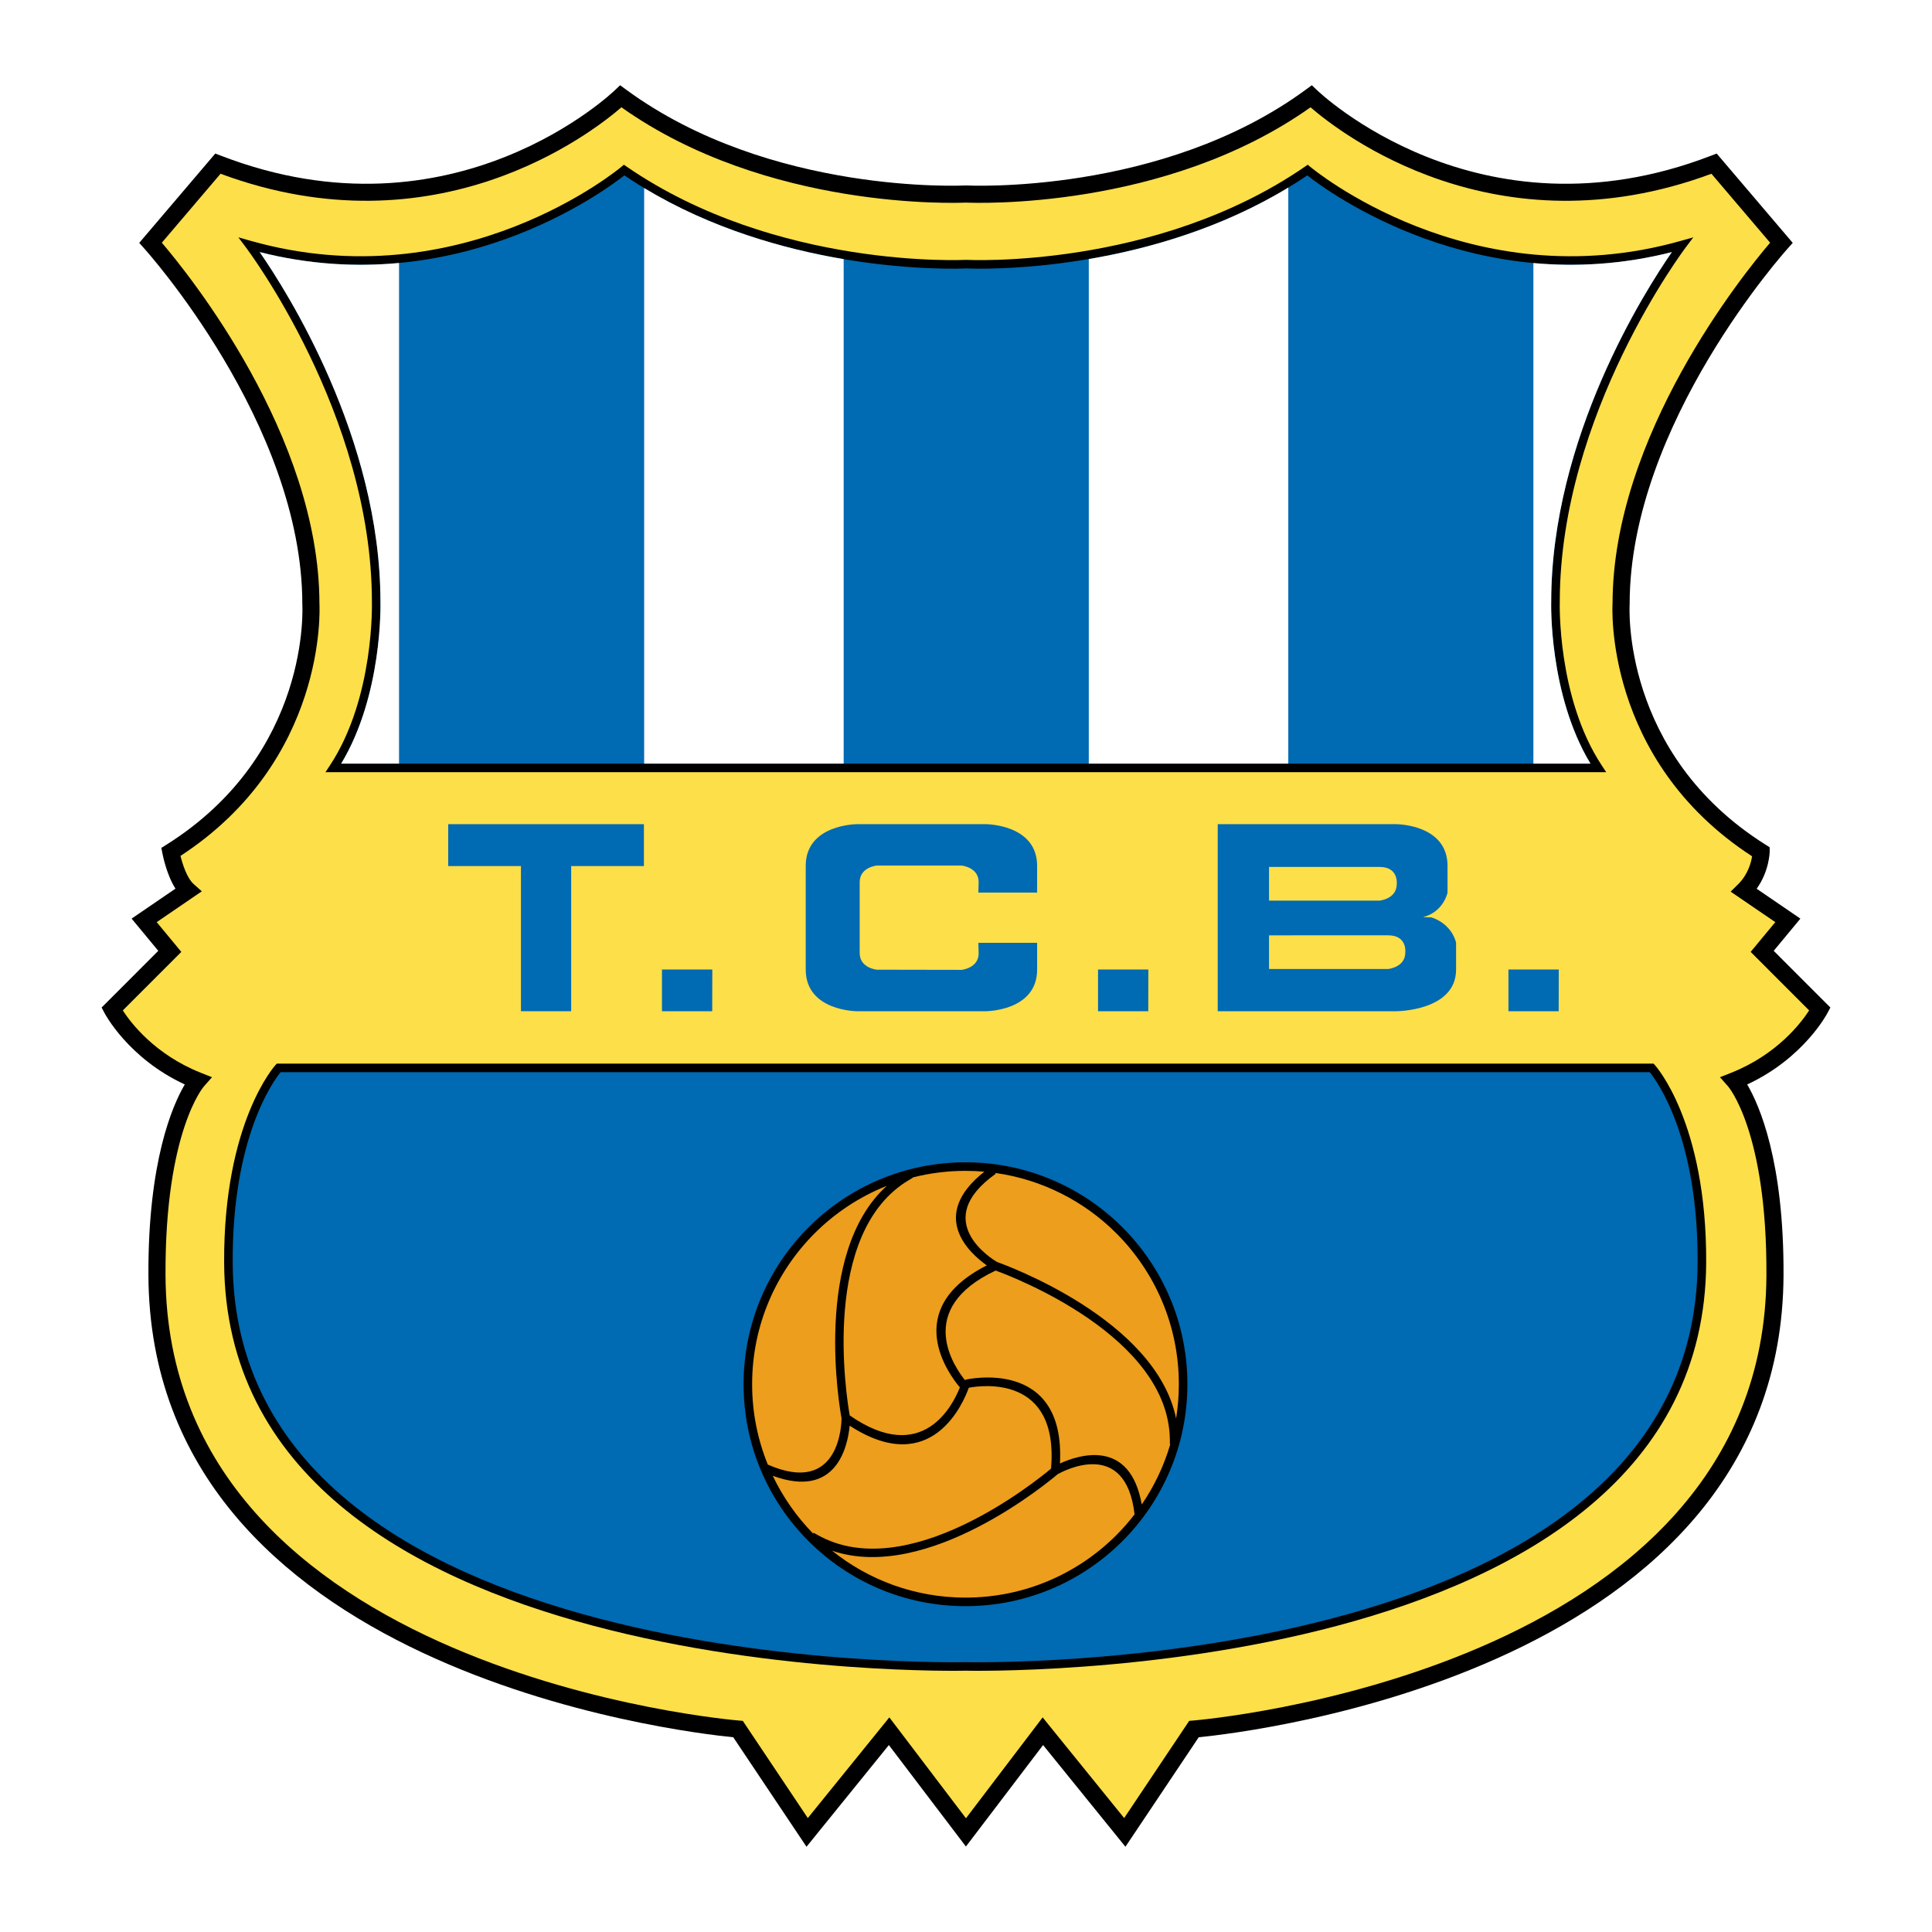
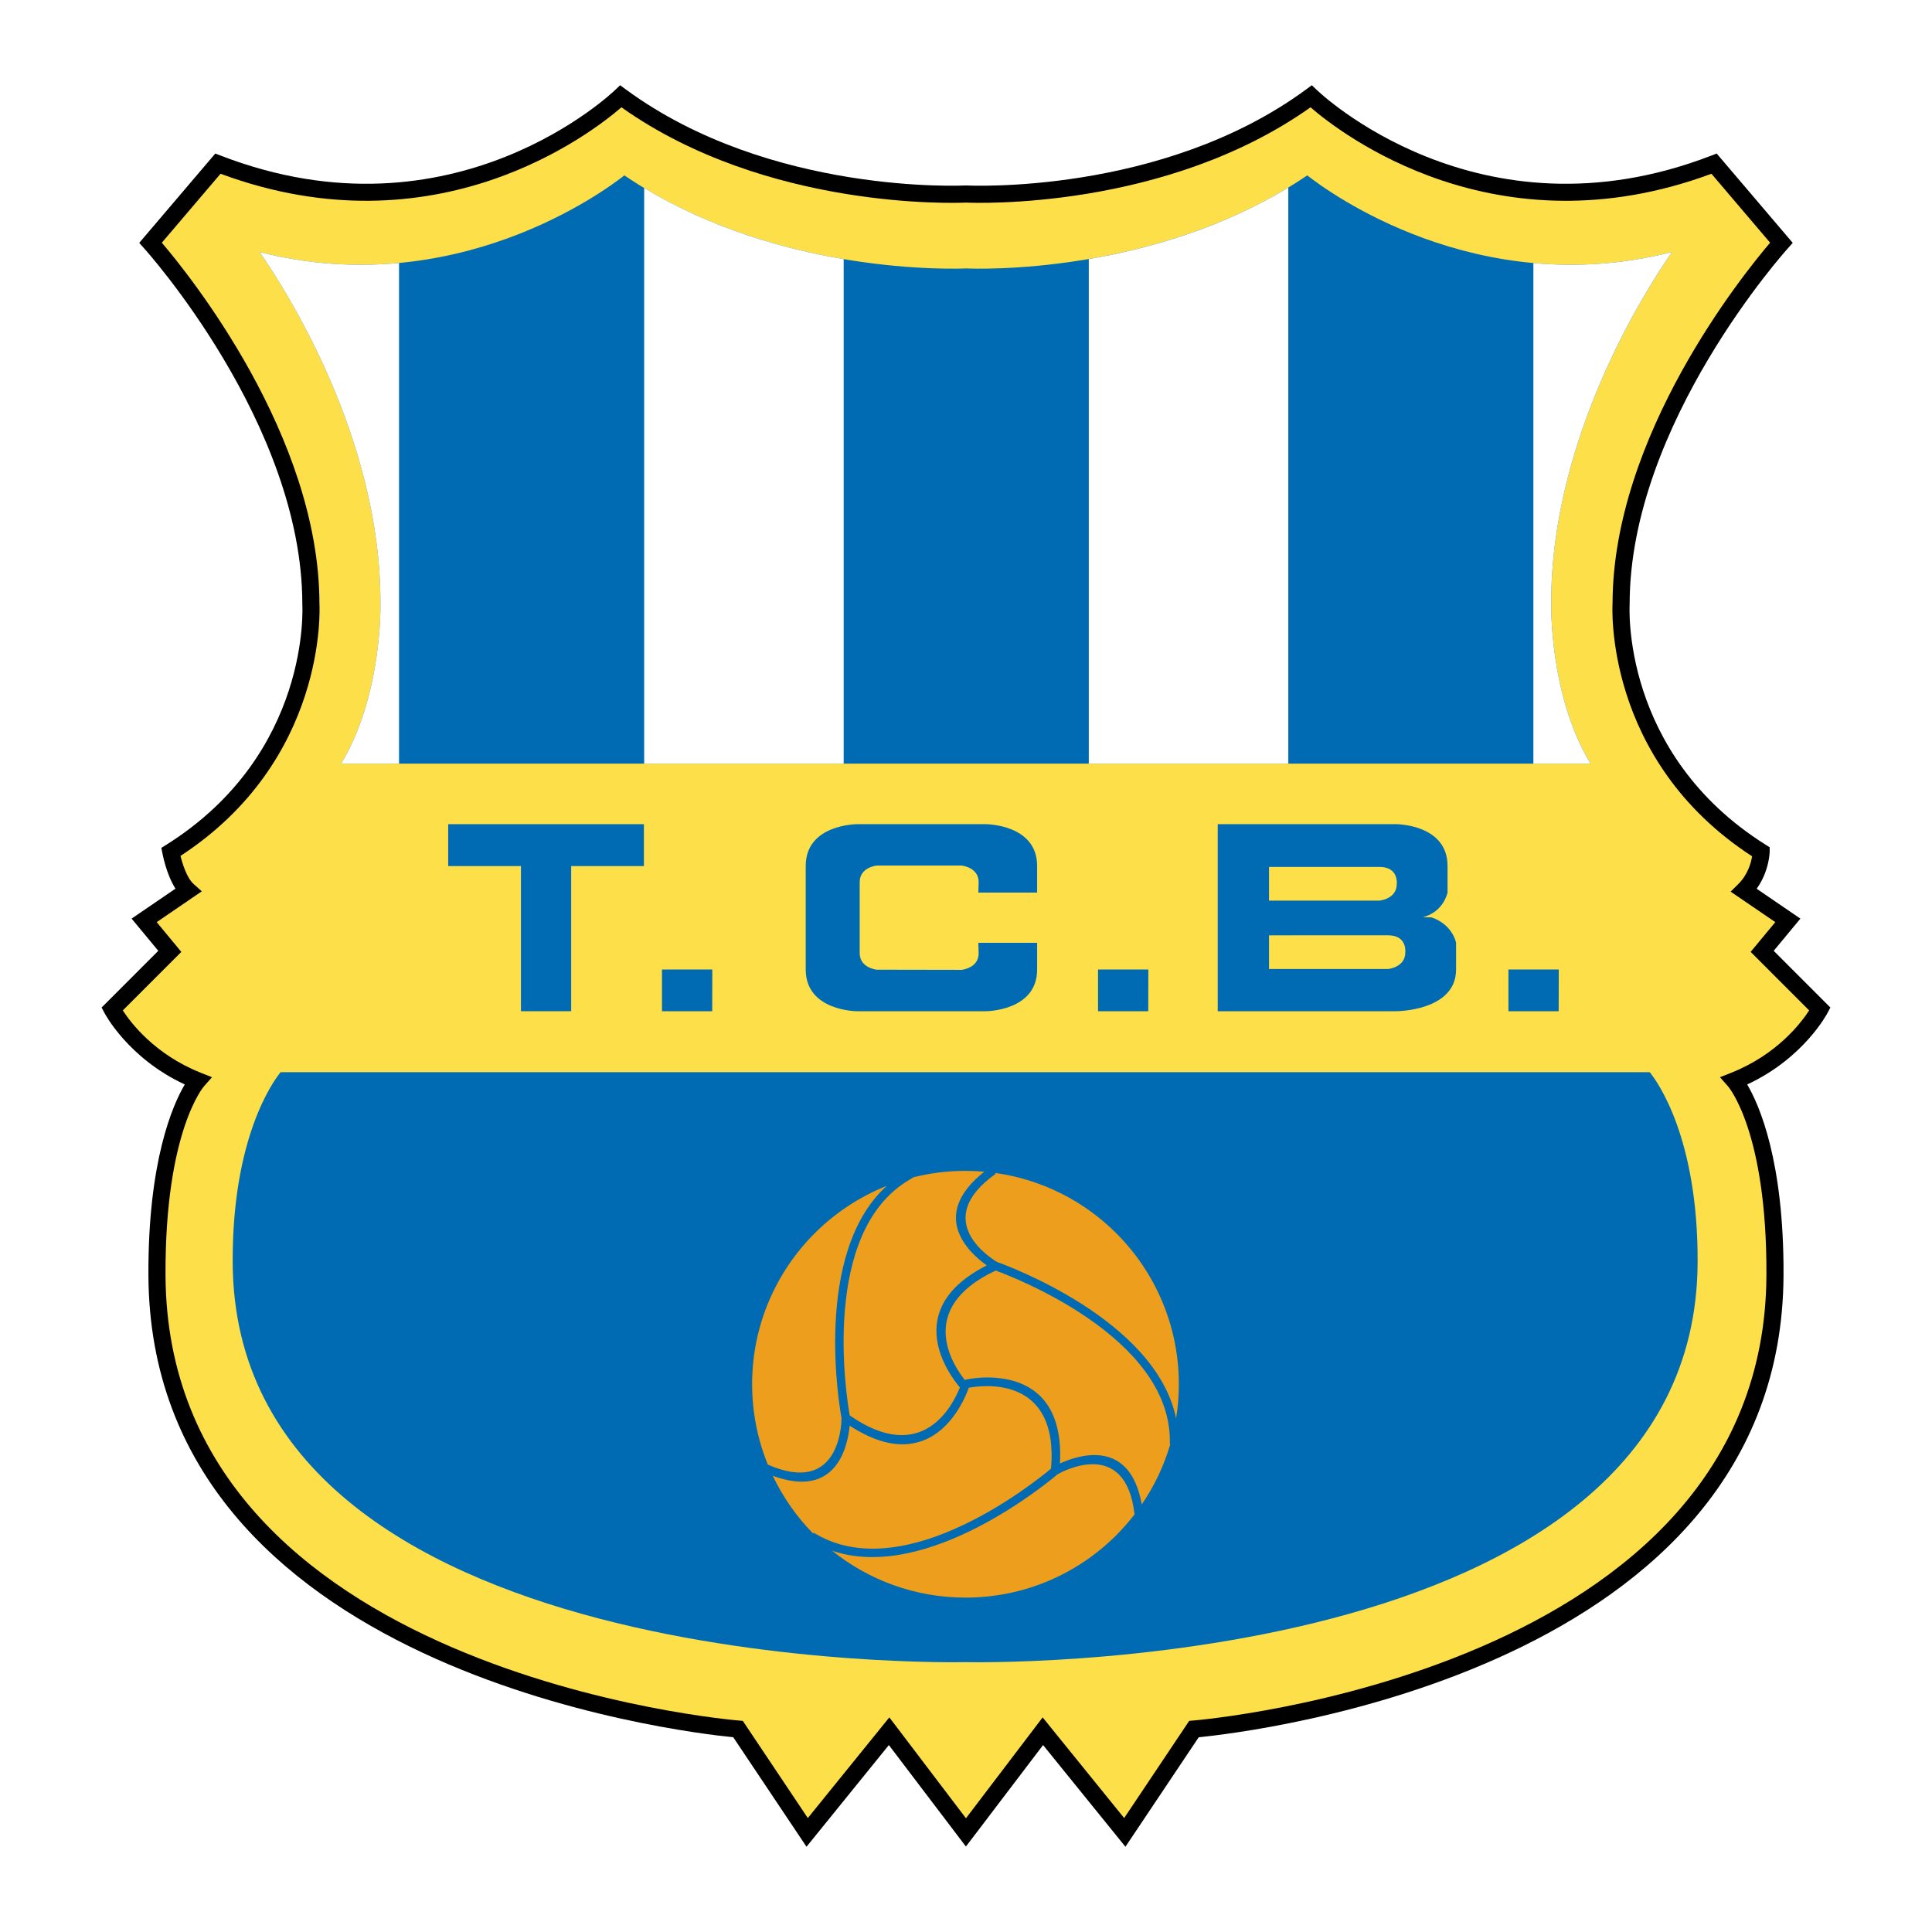
<svg xmlns="http://www.w3.org/2000/svg" version="1.1" id="Calque_1" width="192.756" height="192.755" viewBox="0 0 192.756 192.755" style="overflow:visible;enable-background:new 0 0 192.756 192.755;" xml:space="preserve">
  <g>
    <polygon style="fill-rule:evenodd;clip-rule:evenodd;fill:#FFFFFF;" points="0,0 192.756,0 192.756,192.755 0,192.755 0,0  " />
    <path d="M88.682,174.105l-7.491,9.25l-0.726,0.896l-0.641-0.959l-6.667-9.966c-5.163-0.507-58.177-6.675-58.349-46.096   c-0.049-11.404,2.424-16.993,3.628-19.033c-5.67-2.625-7.998-7.108-8.005-7.122l-0.294-0.555l0.444-0.441l5.211-5.214l-2.066-2.496   l-0.595-0.718l0.772-0.528l3.604-2.462c-0.918-1.433-1.293-3.487-1.295-3.493l-0.115-0.574l0.5-0.313   c14.497-9.112,13.568-23.933,13.567-23.975v-0.043c0-18.013-15.734-35.426-15.778-35.476l-0.495-0.555l0.481-0.564l6.719-7.891   l0.39-0.458l0.566,0.217c23.271,8.976,39.261-6.497,39.307-6.54l0.516-0.491l0.573,0.42c14.404,10.587,33.839,9.58,33.896,9.579   h0.066c0.055,0.001,19.504,1.008,33.905-9.579l0.572-0.42l0.519,0.491c0.046,0.043,16.034,15.515,39.309,6.54l0.564-0.217   l0.391,0.458l6.717,7.891l0.48,0.565l-0.493,0.554c-0.045,0.05-15.778,17.462-15.778,35.476v0.043   c-0.001,0.042-0.926,14.863,13.57,23.975l0.4,0.252V85c0,0.007-0.042,1.933-1.3,3.67l3.592,2.453l0.772,0.528l-0.595,0.718   l-2.066,2.496l5.212,5.214l0.442,0.441l-0.294,0.555c-0.006,0.014-2.34,4.497-8.007,7.121c1.202,2.041,3.677,7.63,3.626,19.034   c-0.171,39.417-53.171,45.585-58.346,46.096l-6.67,9.966l-0.643,0.959l-0.725-0.896l-7.491-9.251l-7.018,9.232l-0.681,0.893   l-0.678-0.893L88.682,174.105L88.682,174.105z" />
    <path style="fill:#FCDF49;" d="M80.596,181.388l7.449-9.199l0.683-0.844l0.658,0.863l6.987,9.201l6.996-9.201l0.655-0.863   l0.683,0.844l7.45,9.199l6.257-9.35l0.23-0.346l0.403-0.035c0.163-0.014,57.017-4.633,57.189-44.432   c0.065-14.395-3.82-18.83-3.831-18.842l-0.804-0.908l1.126-0.447c4.57-1.818,6.966-4.973,7.773-6.219l-5.291-5.292l-0.547-0.547   l0.493-0.596l1.966-2.373l-3.603-2.459l-0.855-0.583l0.738-0.726c0.994-0.975,1.306-2.172,1.404-2.799   c-14.889-9.677-13.926-25.171-13.923-25.215h0.001c0.021-16.746,13.028-32.847,15.721-36.004l-5.854-6.88   c-21.521,7.984-37.015-4.043-39.999-6.629C116.232,21,97.224,20.251,96.371,20.213C95.518,20.252,76.52,21,61.999,10.705   c-2.985,2.584-18.476,14.613-39.995,6.629l-5.859,6.881c2.698,3.161,15.703,19.26,15.725,36.003c0,0.001-0.001,0.006,0,0.015   c0.028,0.517,0.73,15.636-13.863,25.161c0.198,0.789,0.633,2.199,1.316,2.809l0.811,0.724l-0.901,0.615l-3.599,2.459l1.964,2.373   l0.492,0.597l-0.546,0.546l-5.292,5.294c0.808,1.248,3.205,4.398,7.775,6.217l1.125,0.447l-0.802,0.908   c-0.011,0.012-3.899,4.447-3.836,18.842c0.174,39.799,57.029,44.418,57.193,44.432l0.402,0.035l0.232,0.346L80.596,181.388   L80.596,181.388z" />
-     <path d="M155.618,60.06c0,0.026-0.28,9.536,4.195,16.318l0.436,0.661h-0.793H33.266h-0.793l0.437-0.661   c4.475-6.783,4.195-16.292,4.195-16.318v-0.011c0-18.768-12.533-35.313-12.568-35.361l-0.755-1.007l1.211,0.343   c21.109,5.98,36.96-7.346,37.006-7.383l0.248-0.205l0.266,0.183c14.947,10.294,33.809,9.308,33.862,9.307l0.019,0l0.018,0   c0.054,0.001,18.852,0.987,33.796-9.307l0.265-0.183l0.249,0.205c0.046,0.038,15.896,13.363,37.005,7.383l1.212-0.343l-0.756,1.007   c-0.035,0.048-12.564,16.592-12.564,35.361V60.06L155.618,60.06z" />
-     <path d="M96.333,166.685h-0.01c-0.552,0.012-73.782,1.617-73.961-40.734c-0.057-14.027,5.108-19.676,5.123-19.691l0.127-0.143h0.19   h136.987h0.188l0.129,0.143c0.014,0.016,5.18,5.664,5.12,19.691C170.045,168.298,96.898,166.696,96.333,166.685h-0.01   C96.323,166.685,96.332,166.685,96.333,166.685L96.333,166.685z" />
    <path style="fill-rule:evenodd;clip-rule:evenodd;fill:#006AB2;" d="M121.493,82.229h17.809c0,0,5.118,0,5.118,4.158v2.666   c0,0-0.375,1.918-2.451,2.452l0.853,0.022c2.132,0.725,2.451,2.537,2.451,2.537v2.666c0,4.159-5.971,4.159-5.971,4.159h-17.809   V82.229L121.493,82.229L121.493,82.229z M126.611,86.494v3.359h11.036c0,0,1.708-0.16,1.708-1.653c0,0,0.213-1.706-1.708-1.706   H126.611L126.611,86.494L126.611,86.494z M126.611,93.318v3.358h11.891c0,0,1.706-0.16,1.706-1.652c0,0,0.214-1.707-1.706-1.707   H126.611L126.611,93.318z" />
    <polygon style="fill-rule:evenodd;clip-rule:evenodd;fill:#006AB2;" points="155.519,96.729 155.509,100.889 150.498,100.889    150.498,96.729 155.519,96.729  " />
    <polygon style="fill-rule:evenodd;clip-rule:evenodd;fill:#006AB2;" points="64.243,82.229 44.718,82.229 44.718,86.408    51.976,86.408 51.976,100.889 56.986,100.889 56.986,86.408 64.243,86.408 64.243,82.229  " />
    <polygon style="fill-rule:evenodd;clip-rule:evenodd;fill:#006AB2;" points="114.571,96.729 114.562,100.889 109.551,100.889    109.551,96.729 114.571,96.729  " />
    <polygon style="fill-rule:evenodd;clip-rule:evenodd;fill:#006AB2;" points="71.066,96.729 71.057,100.889 66.045,100.889    66.045,96.729 71.066,96.729  " />
    <path style="fill-rule:evenodd;clip-rule:evenodd;fill:#006AB2;" d="M85.772,95.093c0,1.494,1.705,1.654,1.705,1.654l8.458,0.015   c0,0,1.706-0.16,1.706-1.652l-0.03-1.046h5.864v2.666c0,4.159-5.119,4.159-5.119,4.159H85.506c0,0-5.118,0-5.118-4.159V86.387   c0-4.158,5.118-4.158,5.118-4.158h12.849c0,0,5.119,0,5.119,4.158v2.666H97.61l0.03-1.045c0-1.493-1.706-1.652-1.706-1.652h-8.458   c0,0-1.705,0.159-1.705,1.652V95.093L85.772,95.093z" />
    <path style="fill:#006AB2;" d="M27.995,106.97c-0.76,0.938-4.831,6.54-4.78,18.977c0.176,41.576,72.9,39.887,73.108,39.885h0.01   c0.208,0.002,72.863,1.691,73.039-39.885c0.055-12.437-4.021-18.039-4.779-18.977H27.995L27.995,106.97z" />
-     <path d="M96.334,160.247h-0.006h-0.012c-6.107-0.004-11.639-2.48-15.642-6.484c-4.006-4.004-6.485-9.539-6.487-15.652v-0.005   v-0.013c0.003-6.107,2.48-11.639,6.482-15.643c4.005-4.006,9.541-6.484,15.653-6.486h0.005h0.012   c6.108,0.002,11.639,2.48,15.642,6.482c4.006,4.005,6.485,9.543,6.486,15.654v0.005v0.013c-0.004,6.105-2.479,11.637-6.483,15.641   l0,0C107.98,157.764,102.444,160.245,96.334,160.247L96.334,160.247z" />
    <path style="fill:#EC9E1C;" d="M76.605,146.123c7.192,3.161,7.354-4.104,7.355-4.628c-0.167-0.91-2.925-16.463,4.519-23.184   c-2.723,1.082-5.17,2.705-7.207,4.742c-3.848,3.85-6.23,9.168-6.233,15.039v0.013v0.005   C75.041,140.946,75.598,143.649,76.605,146.123L76.605,146.123z M81.126,153.005l0.047-0.084l0.37,0.209   c8.978,5.084,21.903-5.414,23.321-6.605c0.796-9.406-6.958-8.307-8.207-8.07c-0.501,1.416-3.681,9.121-11.886,3.783   c-0.195,2.059-1.306,7.346-7.674,5C78.118,149.382,79.484,151.329,81.126,153.005L81.126,153.005z M113.196,151.089   c-0.885-7.744-7.231-4.258-7.681-4.002c-0.717,0.61-12.938,10.879-22.498,7.629c3.643,2.923,8.267,4.676,13.298,4.678h0.012h0.006   c5.879,0,11.201-2.385,15.05-6.236v-0.002C112.031,152.509,112.637,151.817,113.196,151.089L113.196,151.089z M116.76,144.089   h-0.041l-0.003-0.426c-0.081-10.314-15.622-16.262-17.38-16.9c-8.172,3.842-4.107,9.655-3.012,10.997l-0.024-0.103   c0.028-0.008,10.021-2.361,9.451,8.356c1.876-0.86,6.988-2.533,8.162,4.089C115.157,148.28,116.127,146.257,116.76,144.089   L116.76,144.089z M99.282,117.022l0.062,0.086c-6.601,4.688-0.36,8.514,0.142,8.806c0.772,0.274,15.824,5.704,17.854,15.608   c0.179-1.109,0.273-2.246,0.274-3.404v-0.013v-0.005c-0.001-5.877-2.385-11.199-6.234-15.051   C108.186,119.855,103.978,117.675,99.282,117.022L99.282,117.022z M95.766,138.421c-1.017-1.199-5.992-7.76,2.685-12.173   c-1.713-1.216-5.836-4.917-0.245-9.349c-0.615-0.053-1.236-0.082-1.866-0.082h-0.012h-0.005c-1.815,0-3.575,0.229-5.257,0.656   l0.015,0.024l-0.366,0.218c-8.885,5.223-6.266,21.65-5.939,23.5C92.056,146.28,95.08,140.175,95.766,138.421L95.766,138.421z" />
    <path style="fill:#006AB2;" d="M158.681,76.186c-4.188-6.944-3.916-16.122-3.916-16.149c0.005-16.368,9.38-31.05,12.04-34.886   c-19.462,4.93-34.314-6.026-36.379-7.653c-14.886,10.093-33.352,9.314-34.032,9.283c0,0-0.002,0-0.004,0   c-0.682,0.031-19.208,0.811-34.097-9.283C60.232,19.12,45.377,30.083,25.91,25.15c2.659,3.834,12.043,18.517,12.047,34.886   c0,0,0,0.005,0,0.01c0,0.001,0,0.001,0,0.002c0.009,0.333,0.198,9.313-3.917,16.137H158.681L158.681,76.186z" />
    <path style="fill-rule:evenodd;clip-rule:evenodd;fill:#FFFFFF;" d="M152.986,26.245v49.94h5.694   c-4.188-6.944-3.916-16.122-3.916-16.149c0.005-16.368,9.38-31.05,12.04-34.886C161.855,26.405,157.206,26.631,152.986,26.245   L152.986,26.245z M128.534,18.713c-6.731,4.088-13.991,6.126-19.906,7.134v50.339h19.906V18.713L128.534,18.713z M84.173,25.854   c-5.916-1-13.175-3.027-19.905-7.093v57.425h19.905V25.854L84.173,25.854z M39.813,26.237c-4.242,0.397-8.921,0.176-13.904-1.086   c2.659,3.834,12.043,18.517,12.047,34.886c0,0,0,0.005,0,0.01c0,0.001,0,0.001,0,0.002c0.009,0.333,0.198,9.313-3.917,16.137h5.774   V26.237L39.813,26.237z" />
  </g>
</svg>